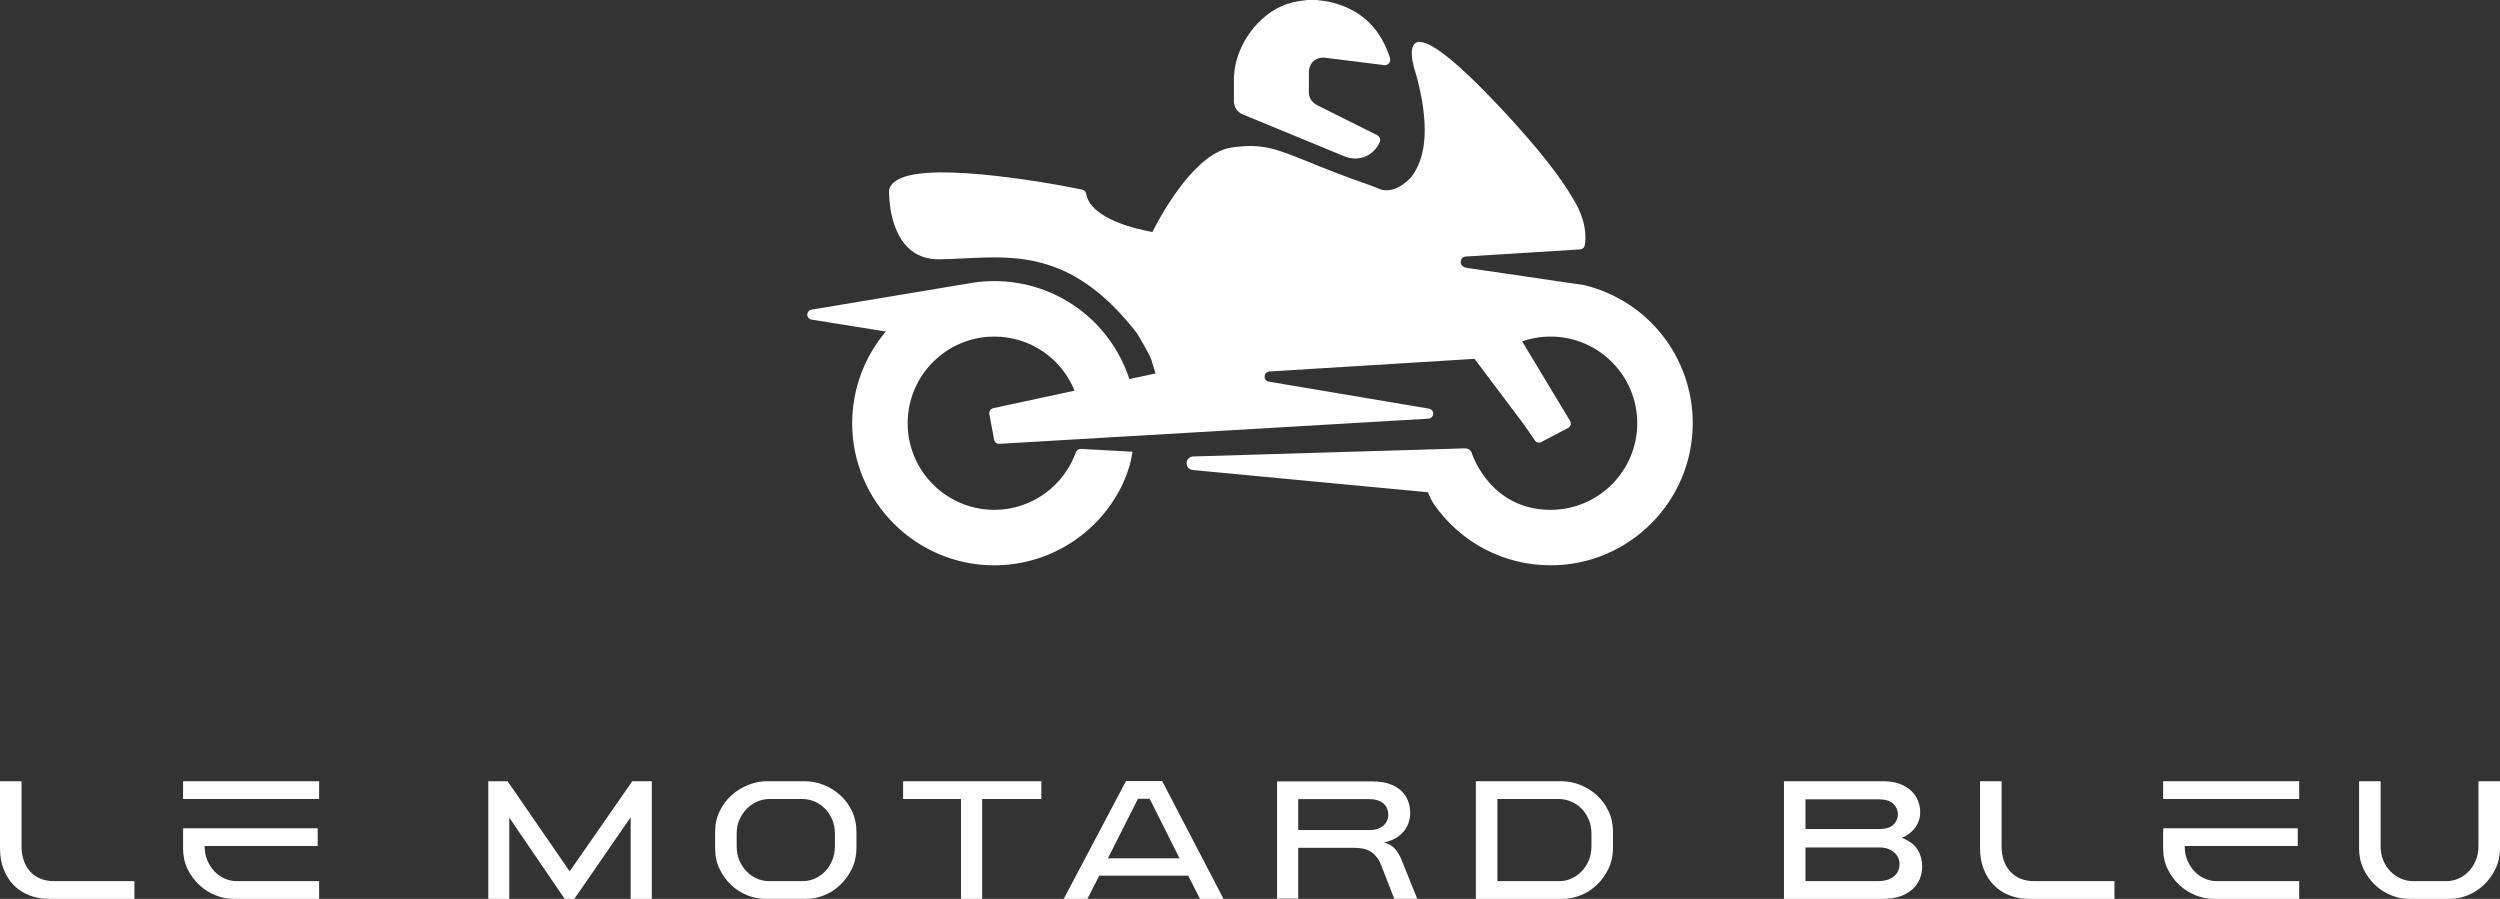
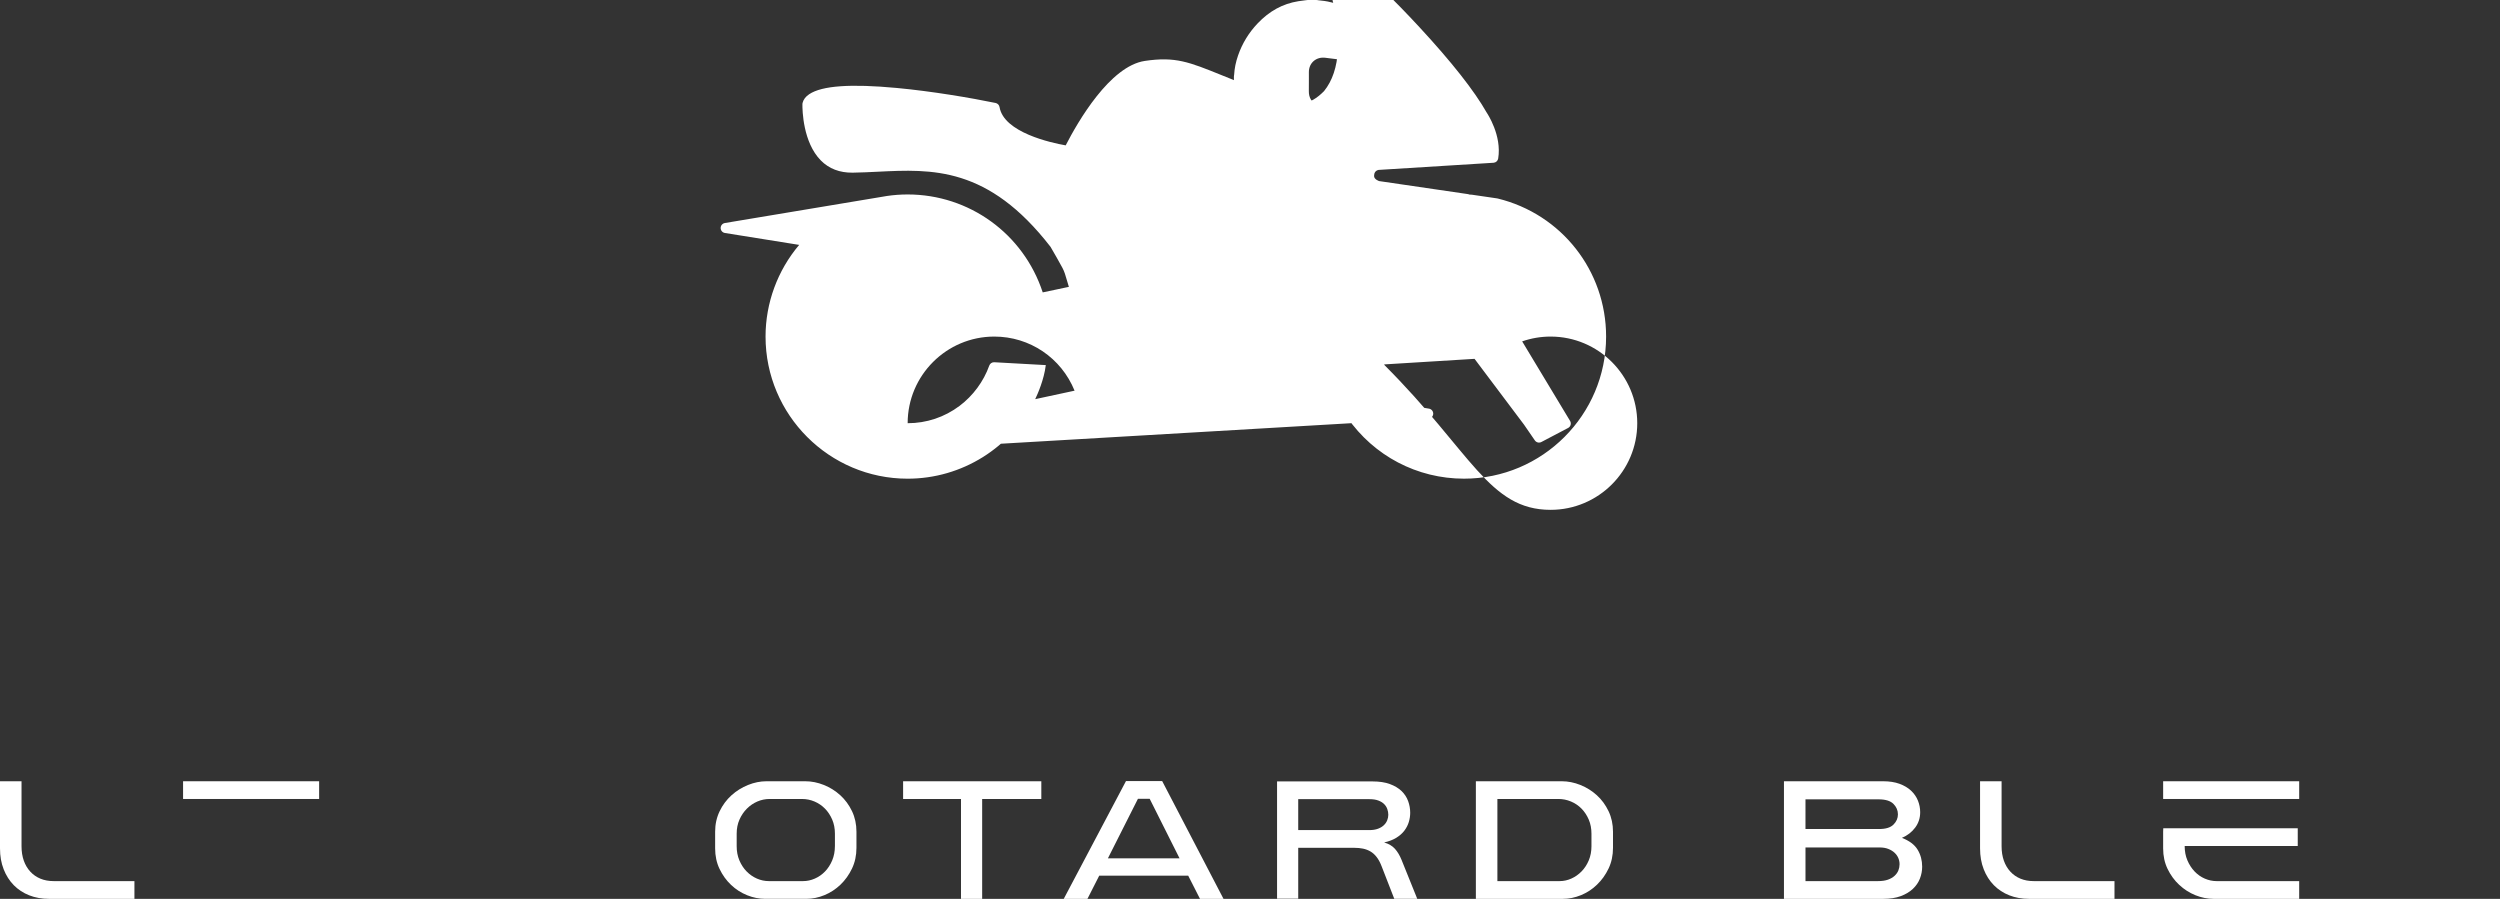
<svg xmlns="http://www.w3.org/2000/svg" version="1.1" id="Calque_1" x="0px" y="0px" viewBox="0 0 283.5 101.929" style="enable-background:new 0 0 283.5 101.929;" xml:space="preserve">
  <rect x="0" y="0" width="283.5" height="101.929" fill="#333333" stroke="none" />
  <style type="text/css">
	.st0{fill:#FFFFFF;}
</style>
  <g>
    <g>
      <g>
-         <path class="st0" d="M175.84,57.816c5.417,0,9.824-4.407,9.824-9.824c0-5.417-4.407-9.824-9.824-9.824     c-1.104,0-2.19,0.184-3.227,0.545l5.433,9.018c0.081,0.135,0.103,0.297,0.061,0.449     c-0.042,0.152-0.145,0.279-0.285,0.352l-3.032,1.593c-0.257,0.135-0.573,0.056-0.737-0.182     l-1.227-1.784l-5.613-7.466l-23.281,1.435c-0.163,0.027-0.453,0.124-0.512,0.477     c-0.095,0.573,0.423,0.665,0.423,0.666l17.83,3.007l0.378,0.064     c0.287,0.048,0.492,0.305,0.476,0.595c-0.016,0.291-0.247,0.523-0.538,0.54l-0.316,0.019     l-48.348,2.834c-0.288,0.018-0.544-0.184-0.596-0.467l-0.536-2.913     c-0.056-0.304,0.14-0.598,0.442-0.663l9.221-1.983c-1.515-3.727-5.089-6.136-9.104-6.136     c-5.417,0-9.824,4.407-9.824,9.824c0,5.417,4.407,9.824,9.824,9.824     c2.14,0,4.175-0.679,5.886-1.964c1.53-1.149,2.726-2.772,3.369-4.571     c0.082-0.228,0.298-0.379,0.538-0.379c0.011,0,0.021,0,0.032,0.001l5.839,0.324     c-0.196,1.64-0.922,3.28-1.205,3.87c-2.708,5.498-8.302,9.011-14.46,9.011     c-8.886,0-16.115-7.229-16.115-16.115c0-3.8,1.354-7.493,3.814-10.398l-8.424-1.35     c-0.277-0.044-0.48-0.283-0.481-0.563c-0.001-0.28,0.201-0.52,0.478-0.566l17.783-2.967     c0.193-0.036,0.388-0.068,0.578-0.097c0.004-0.001,0.007-0.001,0.01-0.002     c0.779-0.115,1.572-0.173,2.357-0.173c6.984,0,13.139,4.463,15.317,11.106l2.965-0.628     c-0.084-0.256-0.155-0.506-0.224-0.748c-0.144-0.508-0.279-0.986-0.509-1.41     c-0.41-0.753-0.849-1.53-1.344-2.376c-7.075-9.139-13.441-8.825-19.596-8.522     c-0.935,0.046-1.899,0.093-2.849,0.107c-1.468,0.017-2.683-0.449-3.611-1.392     c-2.021-2.054-2.09-5.675-2.083-6.38c0-0.043,0.006-0.085,0.015-0.127     c0.093-0.391,0.348-0.727,0.757-1c1.447-0.966,4.697-1.197,9.934-0.706     c4.001,0.375,8.408,1.124,11.199,1.701c0.232,0.048,0.41,0.233,0.449,0.466     c0.479,2.883,5.863,4.053,7.502,4.342c1.378-2.684,5.013-8.989,8.979-9.577     c3.45-0.511,4.994,0.114,8.725,1.625c1.732,0.701,3.885,1.573,6.919,2.628     c0.425,0.148,0.817,0.301,1.164,0.456c0.029,0.006,0.056,0.014,0.084,0.025     c0.366,0.139,1.692,0.456,3.423-1.306c1.899-2.343,2.104-6.296,0.608-11.748     c-0.043-0.12-1.038-2.94-0.039-3.545c0.53-0.319,1.524,0.049,2.957,1.094     c1.768,1.29,4.218,3.622,7.282,6.933c3.665,3.96,6.233,7.221,7.633,9.691     c0.072,0.106,1.741,2.594,1.309,5.219c-0.043,0.263-0.263,0.461-0.529,0.478l-13.029,0.81     c-0.361,0.069-0.517,0.342-0.517,0.689c0,0.401,0.58,0.58,0.58,0.58l10.086,1.479     c0.057,0.008,0.112,0.025,0.164,0.05c0.074,0.003,0.148,0.007,0.221,0.011     c0.017,0.001,0.034,0.003,0.051,0.005l2.853,0.417c0.018,0.003,0.035,0.006,0.053,0.01     c7.245,1.763,12.305,8.202,12.305,15.658c0,8.886-7.229,16.115-16.115,16.115     c-5.313,0-10.219-2.584-13.242-6.942c-0.178-0.275-0.438-0.732-0.665-1.341l-26.682-2.523     c-0.405-0.038-0.71-0.385-0.697-0.791c0.013-0.406,0.34-0.733,0.747-0.745l30.845-0.92     c0.298-0.006,0.568,0.151,0.705,0.412C166.85,51.256,168.832,57.816,175.84,57.816z" />
+         <path class="st0" d="M175.84,57.816c5.417,0,9.824-4.407,9.824-9.824c0-5.417-4.407-9.824-9.824-9.824     c-1.104,0-2.19,0.184-3.227,0.545l5.433,9.018c0.081,0.135,0.103,0.297,0.061,0.449     c-0.042,0.152-0.145,0.279-0.285,0.352l-3.032,1.593c-0.257,0.135-0.573,0.056-0.737-0.182     l-1.227-1.784l-5.613-7.466l-23.281,1.435c-0.163,0.027-0.453,0.124-0.512,0.477     c-0.095,0.573,0.423,0.665,0.423,0.666l17.83,3.007l0.378,0.064     c0.287,0.048,0.492,0.305,0.476,0.595c-0.016,0.291-0.247,0.523-0.538,0.54l-0.316,0.019     l-48.348,2.834c-0.288,0.018-0.544-0.184-0.596-0.467l-0.536-2.913     c-0.056-0.304,0.14-0.598,0.442-0.663l9.221-1.983c-1.515-3.727-5.089-6.136-9.104-6.136     c-5.417,0-9.824,4.407-9.824,9.824c2.14,0,4.175-0.679,5.886-1.964c1.53-1.149,2.726-2.772,3.369-4.571     c0.082-0.228,0.298-0.379,0.538-0.379c0.011,0,0.021,0,0.032,0.001l5.839,0.324     c-0.196,1.64-0.922,3.28-1.205,3.87c-2.708,5.498-8.302,9.011-14.46,9.011     c-8.886,0-16.115-7.229-16.115-16.115c0-3.8,1.354-7.493,3.814-10.398l-8.424-1.35     c-0.277-0.044-0.48-0.283-0.481-0.563c-0.001-0.28,0.201-0.52,0.478-0.566l17.783-2.967     c0.193-0.036,0.388-0.068,0.578-0.097c0.004-0.001,0.007-0.001,0.01-0.002     c0.779-0.115,1.572-0.173,2.357-0.173c6.984,0,13.139,4.463,15.317,11.106l2.965-0.628     c-0.084-0.256-0.155-0.506-0.224-0.748c-0.144-0.508-0.279-0.986-0.509-1.41     c-0.41-0.753-0.849-1.53-1.344-2.376c-7.075-9.139-13.441-8.825-19.596-8.522     c-0.935,0.046-1.899,0.093-2.849,0.107c-1.468,0.017-2.683-0.449-3.611-1.392     c-2.021-2.054-2.09-5.675-2.083-6.38c0-0.043,0.006-0.085,0.015-0.127     c0.093-0.391,0.348-0.727,0.757-1c1.447-0.966,4.697-1.197,9.934-0.706     c4.001,0.375,8.408,1.124,11.199,1.701c0.232,0.048,0.41,0.233,0.449,0.466     c0.479,2.883,5.863,4.053,7.502,4.342c1.378-2.684,5.013-8.989,8.979-9.577     c3.45-0.511,4.994,0.114,8.725,1.625c1.732,0.701,3.885,1.573,6.919,2.628     c0.425,0.148,0.817,0.301,1.164,0.456c0.029,0.006,0.056,0.014,0.084,0.025     c0.366,0.139,1.692,0.456,3.423-1.306c1.899-2.343,2.104-6.296,0.608-11.748     c-0.043-0.12-1.038-2.94-0.039-3.545c0.53-0.319,1.524,0.049,2.957,1.094     c1.768,1.29,4.218,3.622,7.282,6.933c3.665,3.96,6.233,7.221,7.633,9.691     c0.072,0.106,1.741,2.594,1.309,5.219c-0.043,0.263-0.263,0.461-0.529,0.478l-13.029,0.81     c-0.361,0.069-0.517,0.342-0.517,0.689c0,0.401,0.58,0.58,0.58,0.58l10.086,1.479     c0.057,0.008,0.112,0.025,0.164,0.05c0.074,0.003,0.148,0.007,0.221,0.011     c0.017,0.001,0.034,0.003,0.051,0.005l2.853,0.417c0.018,0.003,0.035,0.006,0.053,0.01     c7.245,1.763,12.305,8.202,12.305,15.658c0,8.886-7.229,16.115-16.115,16.115     c-5.313,0-10.219-2.584-13.242-6.942c-0.178-0.275-0.438-0.732-0.665-1.341l-26.682-2.523     c-0.405-0.038-0.71-0.385-0.697-0.791c0.013-0.406,0.34-0.733,0.747-0.745l30.845-0.92     c0.298-0.006,0.568,0.151,0.705,0.412C166.85,51.256,168.832,57.816,175.84,57.816z" />
        <path class="st0" d="M139.974,11.877c0.033,0.104,0.067,0.212,0.115,0.312     c0.174,0.369,0.459,0.63,0.87,0.8l3.011,1.242c2.825,1.165,5.65,2.331,8.477,3.492     c0.409,0.168,0.83,0.252,1.245,0.252c0.412,0,0.817-0.083,1.194-0.249     c0.692-0.304,1.25-0.875,1.573-1.607c0.13-0.296,0.006-0.642-0.284-0.787l-1.54-0.771     c-1.609-0.806-3.433-1.719-5.182-2.586c-0.718-0.356-1.046-0.883-1.031-1.661     c0.009-0.464,0.007-0.931,0.005-1.384c-0.001-0.253-0.002-0.505-0.001-0.758     c0.001-0.5,0.192-0.941,0.538-1.244c0.353-0.309,0.829-0.442,1.342-0.375     c0.957,0.126,1.932,0.246,2.875,0.361l0.049,0.006c0.476,0.058,0.951,0.117,1.427,0.176     c0.552,0.069,1.104,0.138,1.656,0.208l0.659,0.083c0.202,0.024,0.401-0.051,0.534-0.205     c0.133-0.153,0.18-0.362,0.127-0.558c-0.05-0.182-0.097-0.332-0.148-0.472     c-1.209-3.303-3.477-5.259-6.932-5.981c-0.235-0.049-0.477-0.075-0.712-0.101     c-0.116-0.013-0.231-0.025-0.347-0.04c-0.03-0.004-0.059-0.01-0.088-0.017     C149.36,0.005,149.316,0,149.273,0h-0.949c-0.026,0-0.052,0.002-0.078,0.005     c-0.098,0.013-0.197,0.025-0.305,0.038c-0.245,0.03-0.476,0.059-0.713,0.097     c-1.764,0.282-3.275,1.107-4.619,2.52c-0.995,1.047-1.738,2.265-2.209,3.621     c-0.262,0.755-0.408,1.471-0.448,2.189c-0.001,0.025-0.006,0.048-0.011,0.067     c-0.01,0.044-0.015,0.09-0.015,0.135v2.959c0,0.064,0.01,0.127,0.03,0.188L139.974,11.877z" />
      </g>
    </g>
    <g>
      <path class="st0" d="M4.585,99.642c-0.445-0.184-0.828-0.451-1.149-0.799    c-0.322-0.348-0.568-0.765-0.739-1.249c-0.171-0.485-0.256-1.027-0.256-1.628v-7.372H0v7.611    c0,0.875,0.138,1.665,0.414,2.369c0.276,0.705,0.658,1.306,1.148,1.805    c0.49,0.499,1.073,0.882,1.751,1.149c0.677,0.267,1.419,0.4,2.227,0.4h9.704v-2.01H6.093    C5.532,99.918,5.029,99.826,4.585,99.642z" />
-       <path class="st0" d="M25.48,99.633c-0.438-0.19-0.824-0.463-1.159-0.816    c-0.335-0.354-0.605-0.772-0.81-1.255c-0.205-0.483-0.308-1.024-0.308-1.623h12.822v-2.01H23.244    l0.001-0.007h-2.469c-0.009,0.131-0.015,0.263-0.015,0.397v1.887c0,0.862,0.169,1.641,0.507,2.339    c0.338,0.698,0.779,1.3,1.323,1.805c0.544,0.506,1.155,0.896,1.832,1.169    c0.677,0.274,1.357,0.41,2.041,0.41h9.724v-2.01h-9.355    C26.369,99.918,25.917,99.823,25.48,99.633z" />
-       <polygon class="st0" points="64.602,98.811 57.566,88.594 55.371,88.594 55.371,101.929 57.75,101.929     57.75,92.717 64.028,101.929 65.136,101.929 71.516,92.676 71.516,101.929 73.916,101.929     73.916,88.594 71.701,88.594   " />
      <path class="st0" d="M95.293,90.184c-0.547-0.499-1.169-0.889-1.867-1.169    c-0.698-0.28-1.402-0.421-2.113-0.421h-4.39c-0.698,0-1.395,0.14-2.093,0.421    c-0.698,0.281-1.323,0.67-1.877,1.169c-0.554,0.499-1.002,1.101-1.344,1.805    c-0.342,0.705-0.513,1.481-0.513,2.328v1.887c0,0.862,0.167,1.641,0.503,2.339    c0.335,0.698,0.769,1.3,1.303,1.805c0.533,0.506,1.139,0.896,1.816,1.169    c0.677,0.274,1.357,0.41,2.041,0.41h4.677c0.698,0,1.385-0.14,2.062-0.421    c0.677-0.28,1.282-0.677,1.816-1.19c0.533-0.513,0.967-1.121,1.303-1.826    c0.335-0.704,0.503-1.487,0.503-2.349v-1.826c0-0.848-0.168-1.624-0.503-2.328    C96.281,91.285,95.84,90.683,95.293,90.184z M94.678,95.959c0,0.588-0.103,1.125-0.307,1.61    c-0.205,0.486-0.474,0.903-0.809,1.251c-0.335,0.349-0.72,0.619-1.157,0.81    c-0.437,0.192-0.881,0.287-1.331,0.287h-3.891c-0.464,0-0.915-0.096-1.351-0.287    c-0.437-0.191-0.826-0.462-1.167-0.81c-0.341-0.349-0.614-0.766-0.819-1.251    c-0.205-0.485-0.307-1.022-0.307-1.61v-1.416c0-0.588,0.106-1.121,0.317-1.6    c0.212-0.479,0.491-0.892,0.84-1.241c0.348-0.349,0.744-0.619,1.188-0.81    c0.444-0.191,0.905-0.287,1.383-0.287h3.686c0.491,0,0.962,0.096,1.413,0.287    c0.45,0.192,0.846,0.462,1.188,0.81c0.341,0.349,0.614,0.763,0.819,1.241    c0.205,0.479,0.307,1.012,0.307,1.6V95.959z" />
      <polygon class="st0" points="102.412,90.604 108.977,90.604 108.977,101.929 111.377,101.929 111.377,90.604     118.086,90.604 118.086,88.594 102.412,88.594   " />
      <path class="st0" d="M127.687,88.573l-7.057,13.355h2.687l1.334-2.626h10.093l1.334,2.626h2.667    l-6.955-13.355H127.687z M125.636,97.333l3.406-6.749h1.333l3.385,6.749H125.636z" />
      <path class="st0" d="M158.183,96.252c-0.294-0.328-0.701-0.567-1.221-0.717    c0.547-0.123,1.009-0.301,1.385-0.534c0.376-0.233,0.68-0.503,0.913-0.811    c0.232-0.308,0.4-0.637,0.503-0.986c0.103-0.349,0.154-0.695,0.154-1.037    c0-0.452-0.079-0.893-0.236-1.325c-0.157-0.431-0.407-0.811-0.749-1.14    c-0.342-0.328-0.783-0.592-1.323-0.79c-0.54-0.198-1.193-0.298-1.959-0.298h-10.832v13.294h2.4    v-5.765h6.38c0.342,0,0.663,0.031,0.964,0.092c0.301,0.062,0.581,0.168,0.841,0.318    c0.26,0.151,0.496,0.362,0.708,0.636c0.212,0.274,0.4,0.622,0.564,1.046l1.436,3.693h2.606    l-1.785-4.427C158.727,96.996,158.477,96.58,158.183,96.252z M156.265,93.978    c-0.274,0.103-0.602,0.155-0.985,0.155h-8.062v-3.508h8.083c0.397,0,0.732,0.052,1.005,0.155    c0.273,0.103,0.492,0.237,0.656,0.403c0.164,0.165,0.284,0.354,0.359,0.567    c0.075,0.213,0.113,0.43,0.113,0.65c0,0.206-0.041,0.413-0.123,0.619s-0.209,0.392-0.38,0.557    C156.76,93.741,156.538,93.875,156.265,93.978z" />
      <path class="st0" d="M181.085,90.184c-0.548-0.499-1.171-0.889-1.869-1.169    c-0.698-0.28-1.404-0.421-2.116-0.421h-9.737v13.335h9.861c0.698,0,1.386-0.14,2.064-0.421    c0.678-0.28,1.284-0.677,1.818-1.19c0.534-0.513,0.969-1.121,1.305-1.826    c0.335-0.704,0.503-1.487,0.503-2.349v-1.826c0-0.848-0.168-1.624-0.503-2.328    C182.075,91.285,181.633,90.683,181.085,90.184z M180.472,95.959c0,0.588-0.103,1.125-0.307,1.61    c-0.205,0.486-0.478,0.903-0.819,1.251c-0.341,0.349-0.727,0.619-1.157,0.81    c-0.43,0.192-0.87,0.287-1.321,0.287h-7.064v-9.314h6.921c0.491,0,0.966,0.096,1.423,0.287    c0.457,0.192,0.856,0.462,1.198,0.81c0.341,0.349,0.614,0.763,0.819,1.241    c0.204,0.479,0.307,1.012,0.307,1.6V95.959z" />
      <path class="st0" d="M215.677,95.015c0.629-0.273,1.132-0.663,1.508-1.169    c0.376-0.506,0.564-1.087,0.564-1.744c0-0.451-0.086-0.889-0.256-1.313    c-0.171-0.424-0.431-0.8-0.78-1.128c-0.349-0.328-0.787-0.588-1.313-0.78    c-0.527-0.191-1.146-0.287-1.857-0.287h-11.242v13.335h11.263c0.766,0,1.426-0.103,1.98-0.308    c0.554-0.205,1.012-0.479,1.374-0.821c0.362-0.342,0.629-0.732,0.8-1.169    c0.171-0.438,0.256-0.889,0.256-1.354c0-0.711-0.171-1.35-0.513-1.918    C217.119,95.792,216.524,95.343,215.677,95.015z M204.742,90.645h8.288    c0.78,0,1.34,0.171,1.682,0.513c0.342,0.342,0.513,0.739,0.513,1.19    c0,0.438-0.168,0.824-0.503,1.159c-0.335,0.335-0.872,0.503-1.61,0.503h-8.37V90.645z     M215.277,98.704c-0.089,0.224-0.233,0.429-0.431,0.612c-0.198,0.184-0.451,0.33-0.759,0.439    c-0.308,0.109-0.687,0.163-1.139,0.163h-8.206v-3.816h8.411c0.369,0,0.694,0.054,0.974,0.164    c0.28,0.109,0.516,0.252,0.708,0.429c0.191,0.177,0.335,0.377,0.431,0.602    c0.096,0.224,0.144,0.459,0.144,0.704C215.41,98.245,215.365,98.48,215.277,98.704z" />
      <path class="st0" d="M229.124,99.642c-0.445-0.184-0.828-0.451-1.149-0.799    c-0.322-0.348-0.568-0.765-0.739-1.249c-0.171-0.485-0.256-1.027-0.256-1.628v-7.372h-2.441v7.611    c0,0.875,0.138,1.665,0.414,2.369c0.276,0.705,0.658,1.306,1.148,1.805    c0.49,0.499,1.073,0.882,1.751,1.149c0.677,0.267,1.419,0.4,2.227,0.4h9.704v-2.01h-9.15    C230.071,99.918,229.569,99.826,229.124,99.642z" />
      <path class="st0" d="M250.019,99.633c-0.438-0.19-0.824-0.463-1.159-0.816    c-0.335-0.354-0.605-0.772-0.81-1.255c-0.205-0.483-0.308-1.024-0.308-1.623h12.822v-2.01h-12.781    l0.001-0.007h-2.469c-0.009,0.131-0.015,0.263-0.015,0.397v1.887c0,0.862,0.169,1.641,0.507,2.339    c0.338,0.698,0.779,1.3,1.323,1.805c0.544,0.506,1.155,0.896,1.832,1.169    c0.677,0.274,1.357,0.41,2.041,0.41h9.724v-2.01h-9.355    C250.908,99.918,250.457,99.823,250.019,99.633z" />
-       <path class="st0" d="M281.059,88.594v7.372c0,0.587-0.103,1.123-0.307,1.607    c-0.205,0.485-0.474,0.901-0.809,1.249c-0.335,0.348-0.72,0.618-1.157,0.809    c-0.437,0.191-0.881,0.287-1.331,0.287h-3.85c-0.464,0-0.915-0.096-1.351-0.287    c-0.437-0.191-0.826-0.461-1.167-0.809c-0.341-0.348-0.615-0.765-0.819-1.249    c-0.205-0.485-0.307-1.02-0.307-1.607v-7.372h-2.441v7.611c0,0.862,0.167,1.641,0.503,2.339    c0.335,0.698,0.769,1.3,1.303,1.805c0.533,0.506,1.139,0.896,1.816,1.169    c0.677,0.274,1.357,0.41,2.041,0.41h4.636c0.698,0,1.385-0.14,2.062-0.421    c0.677-0.28,1.282-0.677,1.816-1.19c0.533-0.513,0.967-1.121,1.303-1.826    c0.335-0.704,0.503-1.487,0.503-2.349v-7.55H281.059z" />
      <polygon class="st0" points="20.761,88.594 20.761,90.604 22.211,90.604 26.957,90.604 36.189,90.604     36.189,88.594 26.588,88.594   " />
      <polygon class="st0" points="245.301,88.594 245.301,90.604 246.75,90.604 251.496,90.604 259.834,90.604     260.728,90.604 260.728,88.594 251.127,88.594   " />
    </g>
  </g>
</svg>